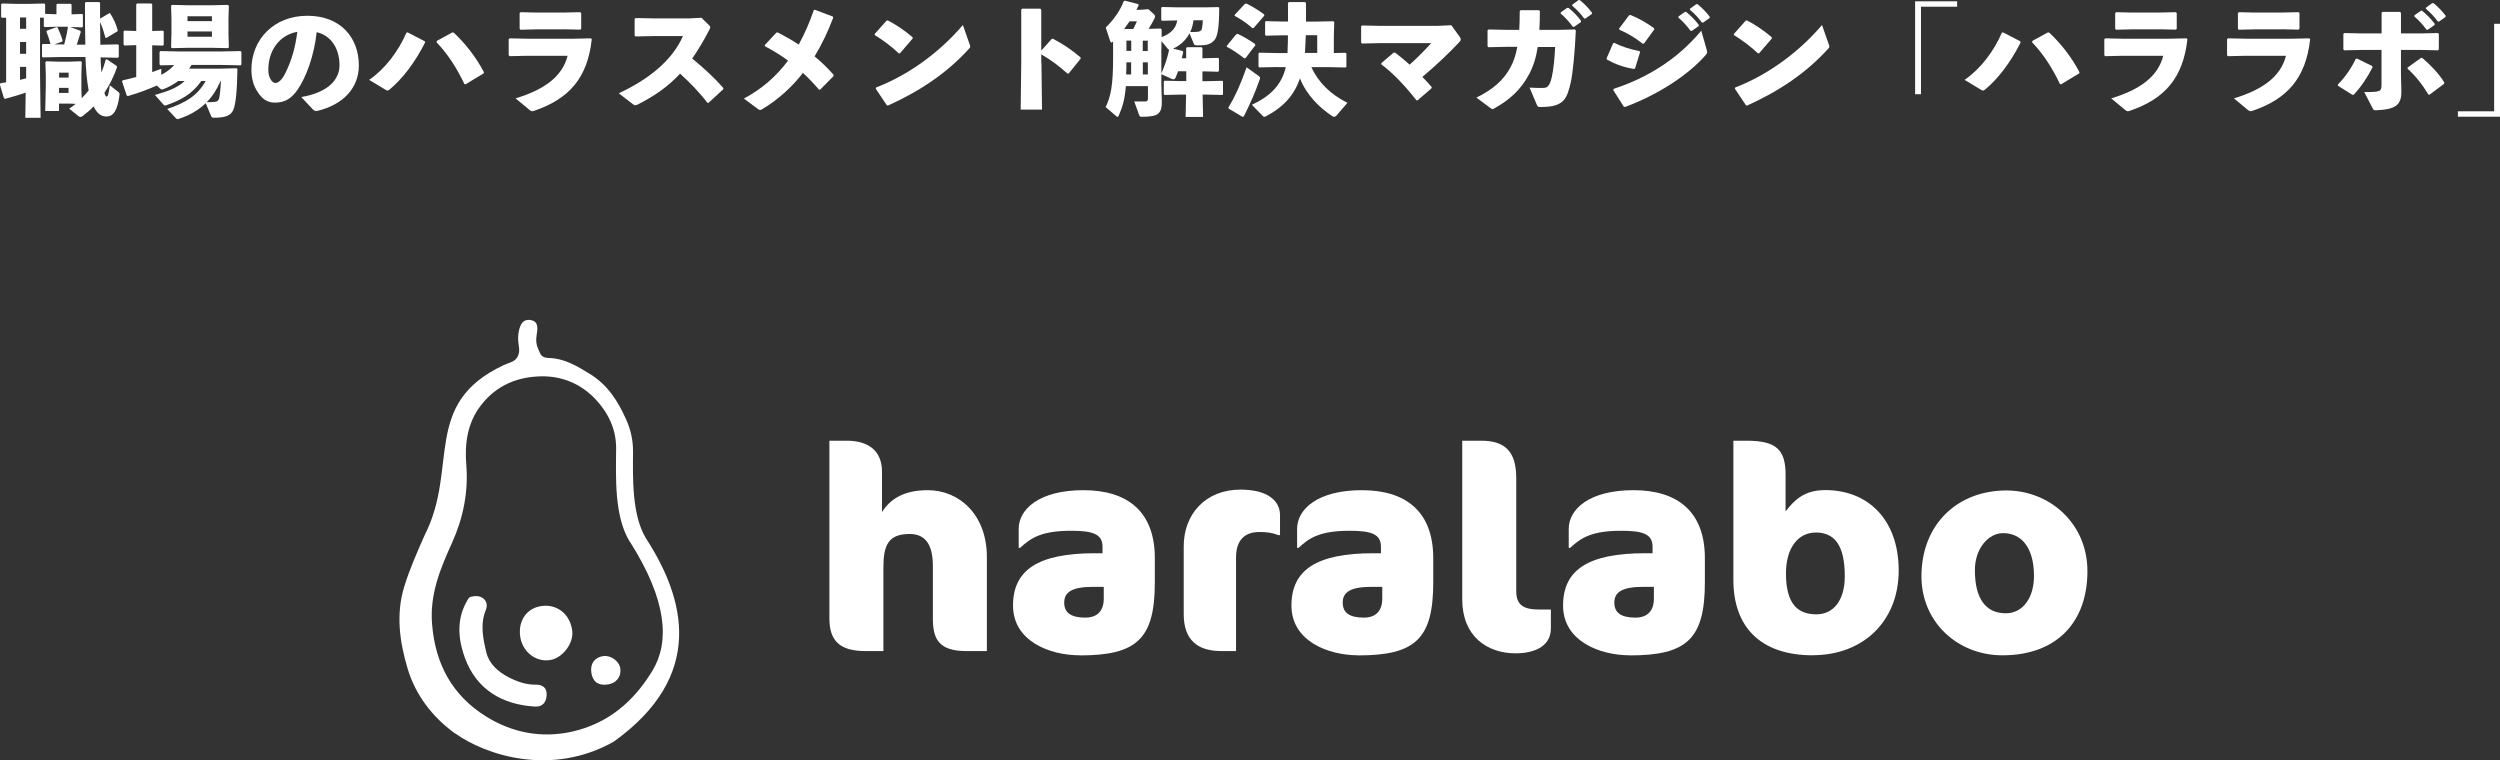
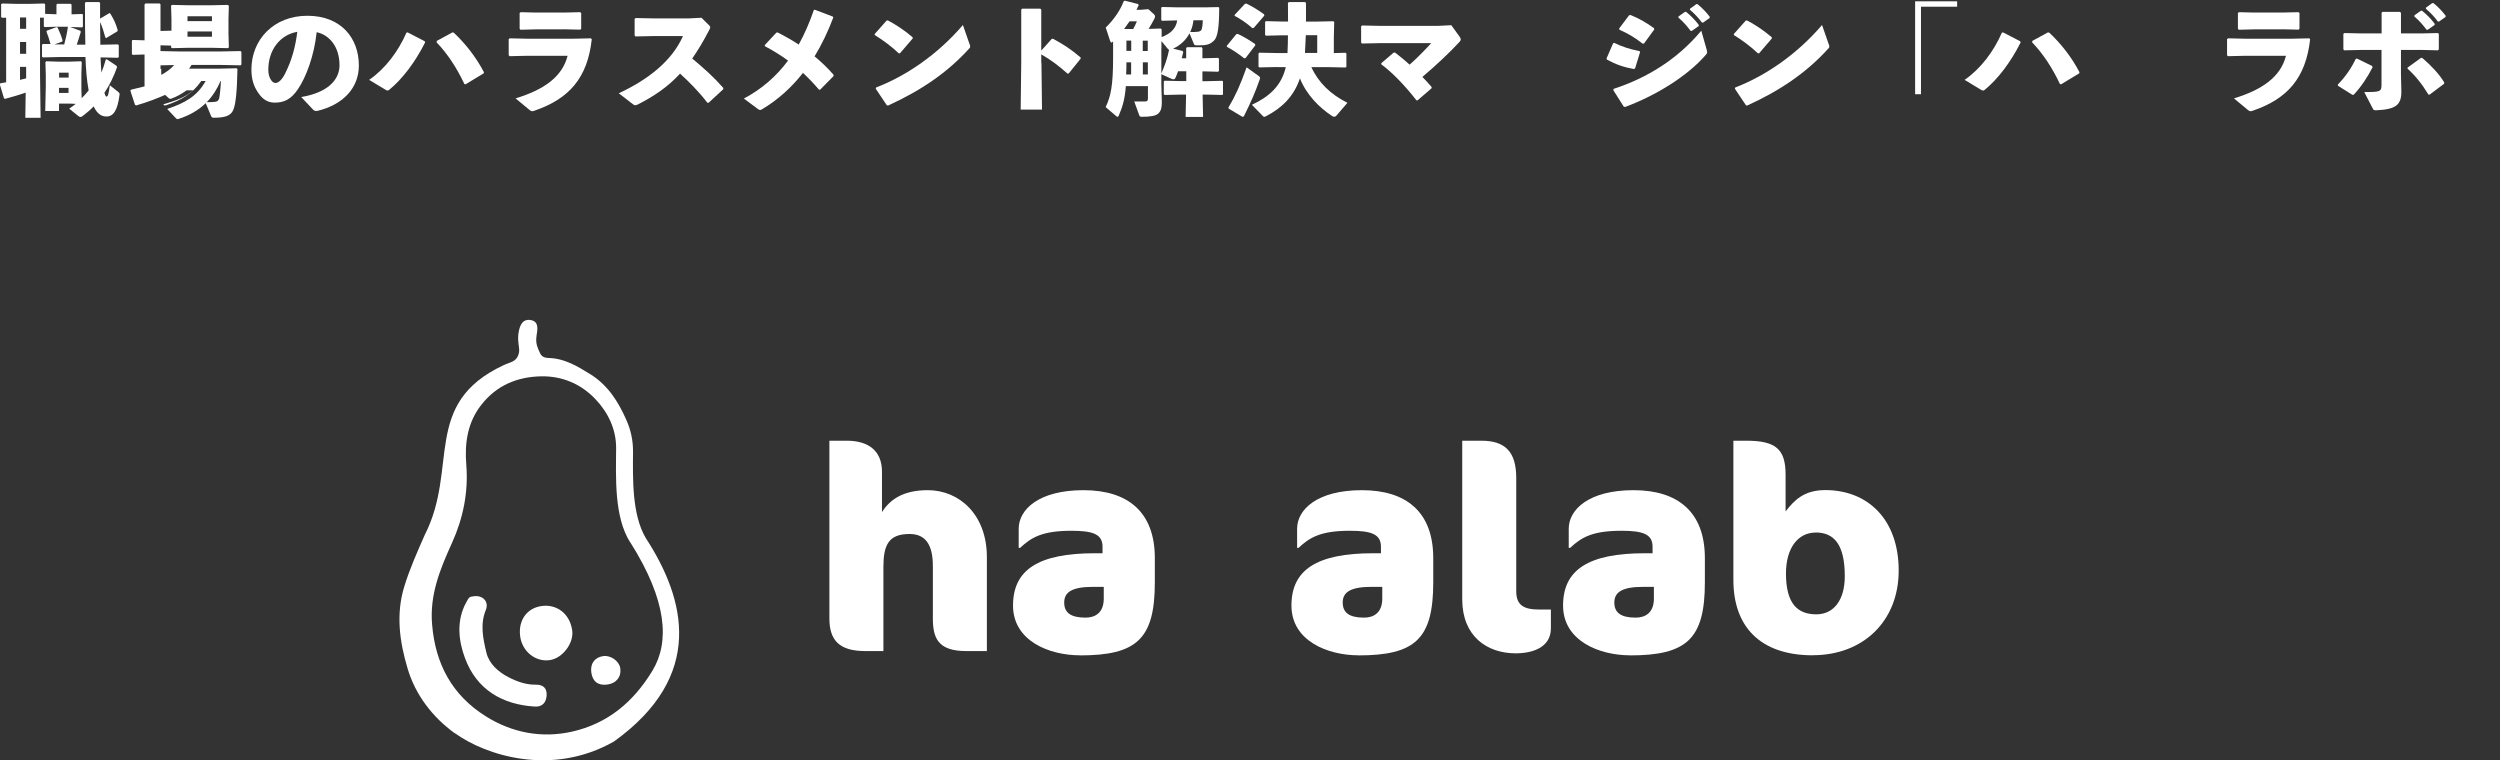
<svg xmlns="http://www.w3.org/2000/svg" id="_レイヤー_1" data-name="レイヤー 1" viewBox="0 0 264.8 80.54">
  <rect x="0" y="0" width="264.8" height="80.54" fill="#333333" stroke="none" />
  <defs>
    <style>
      .cls-1 {
        fill: #fff;
      }
    </style>
  </defs>
  <path class="cls-1" d="M48.19,77.68c-2.39-1.72-4.2-4.1-5.02-6.88-.83-2.78-1.26-5.71-.35-8.67.58-1.89,1.37-3.65,2.16-5.45,3.64-7.12-.35-13.92,8.36-18,.77-.36,1.42-.34,1.63-1.33.11-.51-.23-1.24-.02-2.25.14-.7.44-1.39,1.35-1.18.83.19.61,1.08.53,1.64-.08.57-.03.93.19,1.44.26.62.36.89,1.12.92,1.65.05,2.99.85,4.36,1.7,1.89,1.17,2.97,2.9,3.83,4.83.49,1.09.73,2.22.72,3.43-.02,2.83-.12,6.63,1.35,9.11,4.22,6.49,6.3,14.6-3.37,21.55-6.61,3.76-13.63,1.44-16.83-.87M66.75,57.45c-1.71-2.7-1.51-6.85-1.49-9.97.01-2.06-.88-3.82-2.2-5.21-1.49-1.57-3.46-2.45-5.74-2.41-2.57.05-4.74.98-6.33,3.01-1.47,1.86-1.79,4.06-1.6,6.38.23,2.87-.33,5.63-1.5,8.22-1.26,2.78-2.4,5.5-2.12,8.7.35,4.18,2.13,7.46,5.65,9.68,2.78,1.75,5.91,2.37,9.15,1.65,3.79-.85,6.52-3.14,8.53-6.45,1.86-3.06,1.55-7.45-2.33-13.59" />
  <path class="cls-1" d="M50.23,63.15c.91-.11,1.58.58,1.23,1.45-.63,1.54-.29,3.07.06,4.53.28,1.18,1.26,2.04,2.34,2.6.89.46,1.86.81,2.9.79.76-.01,1.18.36,1.14,1.13-.04.75-.45,1.24-1.25,1.19-3.45-.21-6.15-1.79-7.39-5.11-.68-1.81-.96-3.96.12-5.92.32-.58.3-.59.84-.66" />
  <path class="cls-1" d="M55.09,67.35c-.2-1.69.76-2.99,2.36-3.17,1.45-.17,2.89.73,3.16,2.6.19,1.34-1.03,2.95-2.38,3.14-1.53.22-2.95-.94-3.14-2.57" />
  <path class="cls-1" d="M64.3,72.51c-.96.12-1.54-.33-1.67-1.29-.13-.94.37-1.61,1.29-1.73.78-.1,1.68.55,1.78,1.29.13.92-.44,1.62-1.4,1.73" />
  <g>
    <path class="cls-1" d="M102.33,68.96c-3.01,0-3.52-1.42-3.52-3.46v-5.54c0-2.35-.84-3.4-2.47-3.4-2.23,0-2.77,1.17-2.77,3.52v8.88h-1.93c-2.74,0-3.79-1.14-3.79-3.46v-18.82h1.84c2.38,0,3.73,1.14,3.73,3.28v4.28c.84-1.32,2.23-2.32,4.85-2.32,3.34,0,6.26,2.59,6.26,7.08v9.96h-2.2Z" />
    <path class="cls-1" d="M114.37,69.41c-3.19,0-7.07-1.5-7.07-5.27s2.65-5.54,8.67-5.54h.81v-.69c0-1.35-1.05-1.69-3.31-1.69-3.1,0-4.25.72-5.42,1.81h-.15v-2.02c0-2.05,2.14-4.09,6.86-4.09s7.56,2.32,7.56,7.2v2.56c0,6.02-1.93,7.74-7.95,7.74ZM116.9,62.16h-1.14c-2.17,0-3.04.54-3.04,1.66,0,1.05.66,1.6,2.26,1.6,1.02,0,1.93-.51,1.93-2.02v-1.23Z" />
-     <path class="cls-1" d="M135.41,56.68c-.72-.27-1.26-.33-2.02-.33-1.38,0-2.47.69-2.47,2.71v9.9h-1.57c-2.47,0-3.97-1.14-3.97-3.91v-7.2c0-3.34,2.26-5.99,6.02-5.99,2.86,0,4.18,1.17,4.18,2.71v2.11h-.18Z" />
    <path class="cls-1" d="M143.87,69.41c-3.19,0-7.08-1.5-7.08-5.27s2.65-5.54,8.67-5.54h.81v-.69c0-1.35-1.05-1.69-3.31-1.69-3.1,0-4.25.72-5.42,1.81h-.15v-2.02c0-2.05,2.14-4.09,6.86-4.09s7.56,2.32,7.56,7.2v2.56c0,6.02-1.93,7.74-7.95,7.74ZM146.4,62.16h-1.14c-2.17,0-3.04.54-3.04,1.66,0,1.05.66,1.6,2.26,1.6,1.02,0,1.93-.51,1.93-2.02v-1.23Z" />
    <path class="cls-1" d="M160.54,69.2c-3.04,0-5.66-1.81-5.66-5.72v-16.8h2.02c2.5,0,3.7,1.14,3.7,3.94v12.01c0,1.48.81,1.93,2.41,1.93h1.26v1.99c0,2.02-1.93,2.65-3.73,2.65Z" />
    <path class="cls-1" d="M172.64,69.41c-3.19,0-7.08-1.5-7.08-5.27s2.65-5.54,8.67-5.54h.81v-.69c0-1.35-1.05-1.69-3.31-1.69-3.1,0-4.25.72-5.42,1.81h-.15v-2.02c0-2.05,2.14-4.09,6.86-4.09s7.56,2.32,7.56,7.2v2.56c0,6.02-1.93,7.74-7.95,7.74ZM175.17,62.16h-1.14c-2.17,0-3.04.54-3.04,1.66,0,1.05.66,1.6,2.26,1.6,1.02,0,1.93-.51,1.93-2.02v-1.23Z" />
    <path class="cls-1" d="M192.03,69.41c-5.66,0-8.43-3.1-8.43-7.98v-14.75h1.38c3.16,0,4.15.93,4.15,3.61v3.88c.93-1.2,1.96-2.26,4.21-2.26,4.52,0,7.77,3.13,7.77,8.52s-3.79,8.97-9.09,8.97ZM192.3,56.41c-1.84,0-3.13,1.62-3.13,4.33,0,3.25,1.26,4.33,3.22,4.33,1.81,0,3.01-1.47,3.01-4.03,0-3.34-1.11-4.64-3.1-4.64Z" />
-     <path class="cls-1" d="M212.52,51.95c4.52,0,8.58,3.43,8.58,8.55,0,5.42-3.28,8.91-9,8.91-4.73,0-8.58-3.49-8.58-8.37,0-5.48,3.79-9.09,9-9.09ZM212.16,56.47c-1.57,0-2.98,1.66-2.98,3.91,0,3.19,1.26,4.58,3.28,4.58,1.81,0,2.98-1.66,2.98-3.94,0-2.98-1.29-4.55-3.28-4.55Z" />
  </g>
  <g>
    <path class="cls-1" d="M10.65,6.07c.03.55.04,1.08.09,1.62.19-.46.34-.92.46-1.37l.1-.05,1.05.71.05.13c-.34.98-.79,1.89-1.34,2.72.09.32.16.4.22.4.12,0,.22-.12.35-1.2l.86.68c.14.12.2.18.17.34-.21,1.65-.65,2.29-1.39,2.29-.47,0-.96-.23-1.35-1.07-.36.38-.77.71-1.18,1.03-.08.06-.16.09-.22.09s-.13-.03-.21-.09l-.98-.79c.23-.16.47-.33.69-.51l-.74-.03h-1.03v.79h-1.46l.06-2.54v-1.3l-.04-1.34.09-.09,1.23.04h1.22l1.23-.04.08.09-.04,1.27v1.65l.03.9c.26-.26.52-.53.74-.82-.22-1.17-.29-2.35-.34-3.54h-2.73l-1.78.04-.09-.08v-1.25l.08-.09h.82c-.12-.42-.25-.87-.43-1.31l.04-.1,1.05-.39.1.08c.19.4.35.79.52,1.35l-.05.12-.81.29h.55s.48.01.48.01c.17-.61.3-1.22.39-1.85l.03-.03h-1.2l-1.29.04-.09-.08v-.92h-.4s0,6.03,0,6.03l.06,4.58h-1.62l.04-2.67c-.61.22-1.35.43-2.18.66l-.12-.06-.44-1.47.06-.12c.22-.04.42-.07.61-.1V1.88H.21s-.09-.08-.09-.08V.44l.12-.07,1.48.04h1.4l1.57-.04.09.09v1.01l1.2.04V.49l.08-.09h1.43l.09.09v1.03l1.12-.04.08.06v1.29l-.08.07-1.26-.04,1.07.4.05.12c-.16.51-.29.95-.43,1.35h.91c-.03-1.16-.04-2.59-.04-4.41l.08-.1h1.43l.09.09v1.66l.99-.58.09.04c.43.71.6,1.12.79,1.77l-.04.12-1.18.71-.09-.05c-.16-.59-.31-1.11-.56-1.65.01.81.01,1.6.03,2.41l1.86-.04.09.08v1.26l-.09.08-1.83-.04ZM2.77,3.05v-1.2h-.65v1.2h.65ZM2.12,4.45v1.25h.65v-1.25h-.65ZM2.12,7.08v1.38c.22-.05.43-.1.65-.16v-1.22h-.65ZM7.27,7.7h-1.01v.52h1.01v-.52ZM6.25,9.31v.53h1.01v-.53h-1.01Z" />
-     <path class="cls-1" d="M16.13,7.63c.31-.1.62-.22.95-.34v.64c.51-.27.98-.6,1.37-1.04l-1.46.03-.09-.09v-1.33l.09-.09,1.96.04h4.5l2.03-.04.09.09v1.33l-.09.09-2.03-.04h-3.16c-.08.13-.17.26-.26.39h3.3l1.73-.04.09.09c-.04,2.34-.19,3.76-.44,4.32-.25.58-.78.83-2.05.83-.17,0-.25-.04-.31-.2l-.56-1.34c-.78.75-1.72,1.29-2.86,1.66-.04.01-.08.03-.12.03-.08,0-.13-.05-.22-.14l-.88-.94c1.94-.65,3.19-1.38,4.07-2.96h-.46c-.99,1.42-2.21,2.04-3.67,2.55-.08.03-.13.04-.17.04-.08,0-.13-.04-.19-.12l-.88-.99c1.35-.39,2.37-.75,3.15-1.48h-.68c-.49.36-1.08.69-1.6.87-.05.01-.09.03-.13.03-.05,0-.12-.03-.21-.12l-.33-.3c-.79.35-1.78.74-3.07,1.12l-.12-.07-.49-1.48.06-.12c.52-.12.99-.23,1.44-.35v-3.38l-1.25.04-.09-.08v-1.42l.08-.08,1.26.04V.47l.09-.1h1.51l.09.09v2.82l1.14-.03.08.07v1.44l-.08.07-1.14-.03v2.83ZM20.07,5.06l-1.86.04-.09-.09.04-1.47v-1.53l-.04-1.4.09-.09,1.86.04h2.22l1.83-.04.12.09-.04,1.4v1.53l.04,1.47-.09.09-1.86-.04h-2.22ZM22.45,1.72h-2.59v.52h2.59v-.52ZM19.86,3.33v.56h2.59v-.56h-2.59ZM23.36,8.58c-.35.82-.83,1.6-1.46,2.24.32,0,.6,0,.85-.03.26-.03.4-.12.47-.39.05-.23.14-.91.18-1.82h-.04Z" />
+     <path class="cls-1" d="M16.13,7.63c.31-.1.62-.22.95-.34v.64c.51-.27.98-.6,1.37-1.04l-1.46.03-.09-.09v-1.33l.09-.09,1.96.04h4.5l2.03-.04.09.09v1.33l-.09.09-2.03-.04h-3.16c-.08.13-.17.26-.26.39h3.3l1.73-.04.09.09c-.04,2.34-.19,3.76-.44,4.32-.25.58-.78.83-2.05.83-.17,0-.25-.04-.31-.2l-.56-1.34c-.78.75-1.72,1.29-2.86,1.66-.04.01-.08.03-.12.03-.08,0-.13-.05-.22-.14l-.88-.94c1.94-.65,3.19-1.38,4.07-2.96h-.46c-.99,1.42-2.21,2.04-3.67,2.55-.08.03-.13.04-.17.04-.08,0-.13-.04-.19-.12c1.35-.39,2.37-.75,3.15-1.48h-.68c-.49.36-1.08.69-1.6.87-.05.01-.09.03-.13.03-.05,0-.12-.03-.21-.12l-.33-.3c-.79.35-1.78.74-3.07,1.12l-.12-.07-.49-1.48.06-.12c.52-.12.99-.23,1.44-.35v-3.38l-1.25.04-.09-.08v-1.42l.08-.08,1.26.04V.47l.09-.1h1.51l.09.09v2.82l1.14-.03.08.07v1.44l-.08.07-1.14-.03v2.83ZM20.07,5.06l-1.86.04-.09-.09.04-1.47v-1.53l-.04-1.4.09-.09,1.86.04h2.22l1.83-.04.12.09-.04,1.4v1.53l.04,1.47-.09.09-1.86-.04h-2.22ZM22.45,1.72h-2.59v.52h2.59v-.52ZM19.86,3.33v.56h2.59v-.56h-2.59ZM23.36,8.58c-.35.82-.83,1.6-1.46,2.24.32,0,.6,0,.85-.03.26-.03.4-.12.47-.39.05-.23.14-.91.18-1.82h-.04Z" />
    <path class="cls-1" d="M31.9,10.28c2.8-.47,4.06-1.81,4.06-3.37,0-1.98-1.09-3.22-2.42-3.5-.26,2.46-1.1,4.75-2,6.06-.7,1.03-1.43,1.4-2.44,1.4-.78,0-1.34-.38-1.83-1.16-.38-.58-.64-1.3-.64-2.35,0-3.15,2.35-5.69,5.93-5.69s5.45,2.38,5.45,5.27c0,2.37-1.66,4.16-4.42,4.81-.18.01-.27.01-.42-.13l-1.26-1.34ZM28.42,7.37c0,.43.08.74.22.99.14.26.32.43.53.43.3,0,.68-.3,1.03-1,.73-1.46,1.09-2.83,1.29-4.42-1.9.33-3.07,2-3.07,4Z" />
    <path class="cls-1" d="M45.02,4.51c-1.05,2.08-2.39,3.85-3.78,4.99-.08.07-.13.09-.19.09s-.12-.03-.21-.08l-1.74-1.05c1.69-1.17,3.07-2.98,3.95-5l.12-.03,1.82.94.04.14ZM46.27,4.33l1.65-.9.14.03c1.21,1.13,2.34,2.55,3.2,4.19l-.03.12-1.92,1.16-.12-.03c-.82-1.73-1.79-3.21-2.95-4.42l.03-.14Z" />
    <path class="cls-1" d="M53.88,5.84v-1.7l.12-.08,1.78.04h4.99l1.82-.04.09.1c-.45,4.12-2.42,6.3-6.03,7.55-.12.04-.21.07-.27.07-.1,0-.18-.04-.3-.14l-1.47-1.22c2.99-.91,4.94-2.27,5.51-4.51h-4.35l-1.79.04-.09-.1ZM59.72,3.11h-3l-1.59.04-.09-.1v-1.68l.12-.08,1.57.04h2.94l1.79-.04.1.09v1.66l-.09.1-1.75-.04Z" />
    <path class="cls-1" d="M74.92,10.88c-.86-1.13-1.91-2.2-2.89-3.08-1.31,1.42-2.74,2.38-4.46,3.26-.13.06-.22.09-.29.09-.08,0-.13-.04-.21-.09l-1.53-1.18c2.99-1.39,5.6-3.35,6.8-6.06h-3.09l-1.94.04-.09-.1v-1.77l.12-.08,1.95.04h3.68l1.33-.07.79.78c.09.09.14.16.14.23s-.04.17-.12.31c-.6,1.16-1.2,2.15-1.79,3,1.23,1.03,2.21,1.89,3.29,3.11v.14s-1.55,1.43-1.55,1.43h-.14Z" />
    <path class="cls-1" d="M82.39,3.45c.79.4,1.52.82,2.21,1.27.61-1.1,1.14-2.31,1.6-3.65l.1-.04,1.92.73.04.1c-.55,1.46-1.2,2.83-1.98,4.11.73.6,1.4,1.25,2.01,1.95v.14s-1.42,1.44-1.42,1.44h-.12c-.55-.64-1.1-1.22-1.7-1.78-1.18,1.51-2.61,2.83-4.36,3.87-.06.04-.13.06-.18.06-.06,0-.14-.03-.23-.1l-1.49-1.11c1.87-.99,3.42-2.33,4.68-4.02-.73-.53-1.53-1.04-2.46-1.53v-.12l1.22-1.31.14-.03Z" />
    <path class="cls-1" d="M92.64,3.61l1.26-1.42.13-.03c.78.39,1.82,1.08,2.64,1.79v.13l-1.35,1.57h-.12c-.78-.74-1.65-1.38-2.55-1.94v-.12ZM102.71,4.69c.04.1.05.18.05.25,0,.09-.04.14-.13.23-2.31,2.55-5.14,4.45-8.57,6.01l-.13-.03-1.17-1.75.03-.13c3.22-1.24,6.55-3.52,9.2-6.62l.71,2.04Z" />
    <path class="cls-1" d="M110.31,6.64l.06,4.97h-2.26l.06-4.99V1.01l.1-.09h1.92l.1.1v4.34l1.12-1.25h.13c1.08.58,1.88,1.09,2.92,1.98v.13s-1.27,1.57-1.27,1.57h-.13c-.87-.78-1.73-1.44-2.77-2.03v.87Z" />
    <path class="cls-1" d="M122.95,3.03l.09.09v.81c.83-.32,1.51-.81,1.65-1.77l-1.6.04-.09-.07V.83l.08-.09,1.72.04h2.83l1.43-.03.08.08c-.01,1.99-.14,3.07-.56,3.48-.33.32-.65.49-1.47.49h-.4c-.16,0-.21-.04-.26-.17l-.46-1.1c-.36.71-1,1.3-1.74,1.62l1,.25.08.12c-.05.22-.1.44-.16.65h.47v-1.08l.09-.09h1.55l.08.1v1.07h.16l1.5-.04.09.09v1.29l-.09.09-1.5-.04h-.16v1.04h.46l1.64-.04.08.06v1.38l-.08.06-1.64-.04h-.44l.05,2.37h-1.85l.05-2.37h-.57l-1.7.04-.09-.08v-1.35l.08-.08,1.72.04h.58v-1.04h-.87c-.08.23-.17.47-.27.68-.05.12-.12.17-.21.17-.06,0-.13-.01-.21-.05l-1.08-.49v1.04l.05,1.88c0,.56-.05.95-.38,1.25-.26.25-.87.34-1.74.34-.17,0-.22-.03-.27-.16l-.53-1.46c.48.01.81.01,1.16,0,.22-.01.29-.08.29-.36v-1.27h-2.34c-.1,1.33-.34,2.2-.75,3.12-.04.09-.08.14-.12.14-.05,0-.12-.05-.22-.14l-1.05-.9c.55-1.12.79-2.31.79-5.21v-1.75l-.08.08s-.07.05-.1.05c-.05,0-.1-.08-.14-.19l-.46-1.4c.88-.86,1.55-1.85,1.9-2.78l.12-.07,1.4.36.08.1c-.08.17-.17.34-.25.51h.43l.83-.07.58.52c.09.08.13.16.13.25,0,.08-.01.14-.06.23-.2.39-.4.74-.62,1.09l1.31-.04ZM120.03,3.07c.14-.25.27-.52.39-.81h-.78c-.18.27-.38.55-.57.81h.96ZM119.82,6.6h-.51c0,.43,0,.86-.03,1.29h.53v-1.29ZM119.31,4.3v1.09h.51v-1.09h-.51ZM121.04,5.4h.53v-1.09h-.53v1.09ZM121.58,7.89v-1.29h-.53v1.29h.53ZM123.01,5.1v2.68c.36-.82.65-1.64.82-2.51-.05-.01-.09-.05-.13-.09l-.68-.83v.75ZM126.41,2.16c-.05.43-.16.84-.34,1.23.3.01.56,0,.81-.03.16-.01.26-.07.35-.16.09-.09.16-.57.17-1.05h-.99Z" />
    <path class="cls-1" d="M131.95,6.14l-.16.04c-.61-.49-1.3-.94-1.82-1.21l-.04-.1,1.01-1.24.16-.04c.49.21,1.23.65,1.83,1.07l.04.13-1.03,1.35ZM130.12,11.38c.72-1.2,1.24-2.34,1.92-4.25l1.31.94c.08.06.12.12.12.19,0,.04-.01.08-.03.13-.49,1.39-.9,2.34-1.69,3.93l-.14.06-1.46-.87-.04-.13ZM132.81,2.95l-.16.03c-.6-.53-1.25-.97-1.86-1.29l-.03-.1,1.1-1.18.16-.03c.62.3,1.26.69,1.87,1.14l.03.13-1.12,1.3ZM135.3,7.1l-1.91.04-.09-.08v-1.39l.08-.09,1.92.04h1.07c.04-.62.04-1.26.05-1.88h-.61l-1.72.04-.09-.08v-1.38l.09-.08,1.72.04h.62c0-.62-.01-1.29-.01-1.96l.09-.1h1.72l.1.09v1.98h.92l1.98-.04.09.08-.04,1.61v1.68l1.25-.03.08.08v1.4l-.08.08-1.86-.04h-1.77c.75,1.65,2.05,2.89,3.82,3.78l-1.16,1.35c-.08.09-.16.13-.23.13-.09,0-.17-.04-.25-.09-1.3-.86-2.69-2.21-3.39-3.98-.64,1.89-1.86,3.11-3.61,4.02-.06.04-.12.05-.16.05-.05,0-.09-.01-.14-.06l-1.18-1.21c1.75-.82,2.99-1.89,3.51-3.68.03-.09.05-.2.08-.31h-.88ZM139.52,3.73h-1.21c-.01.62-.07,1.26-.09,1.88h1.3v-1.88Z" />
    <path class="cls-1" d="M147.78,5.58c.52.39,1.05.84,1.53,1.27.82-.72,1.79-1.73,2.28-2.28h-5.42l-1.91.04-.09-.1v-1.72l.1-.09,1.86.04h6.2l1.39-.07.87,1.2c.09.12.13.21.13.3s-.04.18-.16.3c-1.12,1.2-2.3,2.31-3.9,3.68.34.34.66.7.99,1.08l-.03.13-1.47,1.27h-.12c-1.21-1.56-2.54-2.94-3.72-3.81v-.13l1.31-1.12h.14Z" />
-     <path class="cls-1" d="M162.88,4.95c-.17,1.13-.46,2.05-.91,2.9-.92,1.73-2.16,2.78-3.71,3.64-.07.04-.12.07-.16.07-.07,0-.12-.04-.25-.13l-1.47-1.09c1.7-.84,2.87-1.81,3.64-3.26.31-.6.55-1.29.69-2.12h-1.2l-1.86.04-.09-.1v-1.7l.12-.08,1.82.04h1.42c.03-.59.05-1.24.05-1.98l.09-.1h1.95l.09.09c0,.73-.01,1.39-.05,1.99h2.17l1.6-.04.09.12c-.09,2.09-.31,4.55-.56,5.59-.4,1.72-.78,2.5-3.13,2.5-.34,0-.35-.03-.44-.23l-.77-1.82c.51.03.97.04,1.44.03.4-.01.66-.09.91-1.13.17-.71.31-2.04.36-3.2h-1.86ZM165.32,1.31l.68-.48h.13c.48.39.94.84,1.33,1.37v.13s-.73.51-.73.51h-.13c-.4-.53-.77-.96-1.29-1.4v-.12ZM166.54.49l.66-.48h.13c.48.39.9.81,1.29,1.33v.13s-.69.49-.69.49h-.13c-.4-.53-.75-.91-1.27-1.35v-.12Z" />
    <path class="cls-1" d="M170.16,6.2l.7-1.61.12-.05c.79.4,1.69.68,2.67.87l.07.1-.53,1.73-.12.07c-1.04-.18-1.87-.46-2.86-.99l-.04-.12ZM180.78,5.33c.03.09.04.16.04.21,0,.09-.04.16-.14.27-1.96,2.26-5.27,4.3-8.55,5.52l-.14-.03-1.11-1.75.04-.14c3.56-1.16,6.79-3.16,9.28-6.16l.59,2.08ZM171.5,3.02l1.05-1.4.16-.03c.86.35,1.65.79,2.48,1.39l.03.14-1.08,1.48-.14.03c-.91-.7-1.55-1.07-2.47-1.48l-.03-.13ZM177.79,1.74l.68-.48h.13c.48.39.94.85,1.33,1.37v.13s-.73.51-.73.51h-.13c-.4-.53-.77-.96-1.29-1.4v-.12ZM179.01.92l.66-.48h.13c.48.39.9.81,1.29,1.33v.13s-.69.49-.69.49h-.13c-.4-.53-.75-.91-1.27-1.35v-.12Z" />
    <path class="cls-1" d="M183.64,3.61l1.26-1.42.13-.03c.78.39,1.82,1.08,2.64,1.79v.13l-1.35,1.57h-.12c-.78-.74-1.65-1.38-2.55-1.94v-.12ZM193.71,4.69c.04.1.05.18.05.25,0,.09-.04.14-.13.23-2.31,2.55-5.13,4.45-8.57,6.01l-.13-.03-1.17-1.75.03-.13c3.22-1.24,6.55-3.52,9.2-6.62l.71,2.04Z" />
    <path class="cls-1" d="M207.3.14v.57h-3.83v9.27h-.62V.14h4.46Z" />
    <path class="cls-1" d="M214.02,4.51c-1.05,2.08-2.39,3.85-3.78,4.99-.08.07-.13.09-.2.09s-.12-.03-.21-.08l-1.74-1.05c1.69-1.17,3.07-2.98,3.95-5l.12-.03,1.82.94.04.14ZM215.27,4.33l1.65-.9.14.03c1.21,1.13,2.34,2.55,3.2,4.19l-.03.12-1.92,1.16-.12-.03c-.82-1.73-1.79-3.21-2.95-4.42l.03-.14Z" />
-     <path class="cls-1" d="M222.89,5.84v-1.7l.12-.08,1.78.04h4.99l1.82-.04.09.1c-.46,4.12-2.42,6.3-6.03,7.55-.12.04-.21.07-.27.07-.1,0-.18-.04-.3-.14l-1.47-1.22c2.99-.91,4.94-2.27,5.51-4.51h-4.36l-1.79.04-.09-.1ZM228.72,3.11h-3l-1.59.04-.09-.1v-1.68l.12-.08,1.57.04h2.94l1.79-.04.1.09v1.66l-.09.1-1.75-.04Z" />
    <path class="cls-1" d="M235.89,5.84v-1.7l.12-.08,1.78.04h4.99l1.82-.04.09.1c-.46,4.12-2.42,6.3-6.03,7.55-.12.04-.21.07-.27.07-.1,0-.18-.04-.3-.14l-1.47-1.22c2.99-.91,4.94-2.27,5.51-4.51h-4.36l-1.79.04-.09-.1ZM241.72,3.11h-3l-1.59.04-.09-.1v-1.68l.12-.08,1.57.04h2.94l1.79-.04.1.09v1.66l-.09.1-1.75-.04Z" />
    <path class="cls-1" d="M247.61,8.97c.81-.83,1.46-1.77,1.9-2.72l.13-.05,1.62.79.04.14c-.53,1.05-1.22,2.08-2,2.91h-.14l-1.53-.96v-.12ZM252.25,1.35l.1-.09h1.86l.1.1v2.18h2.18l1.73-.04.1.09v1.64l-.09.1-1.7-.04h-2.22v2.57l.04,1.73c.04,1.56-.6,1.99-2.65,2.09-.26,0-.29-.01-.4-.23l-.88-1.7c1.74,0,1.83-.04,1.83-.83v-3.63h-2.09l-1.86.04-.09-.1v-1.65l.12-.08,1.77.04h2.16V1.35ZM258.87,8.88l-1.52,1.14h-.13c-.69-1.14-1.43-2.05-2.21-2.74v-.12l1.42-1.03h.13c.96.82,1.82,1.74,2.34,2.61l-.03.13ZM255.74,1.62l.68-.48h.13c.48.39.94.85,1.33,1.37v.13s-.73.51-.73.51h-.13c-.4-.53-.77-.96-1.29-1.4v-.12ZM256.96.81l.66-.48h.13c.48.39.9.81,1.29,1.33v.13s-.69.49-.69.49h-.13c-.4-.53-.75-.91-1.27-1.35v-.12Z" />
-     <path class="cls-1" d="M260.34,12.36v-.57h3.84V2.52h.62v9.84h-4.46Z" />
  </g>
</svg>